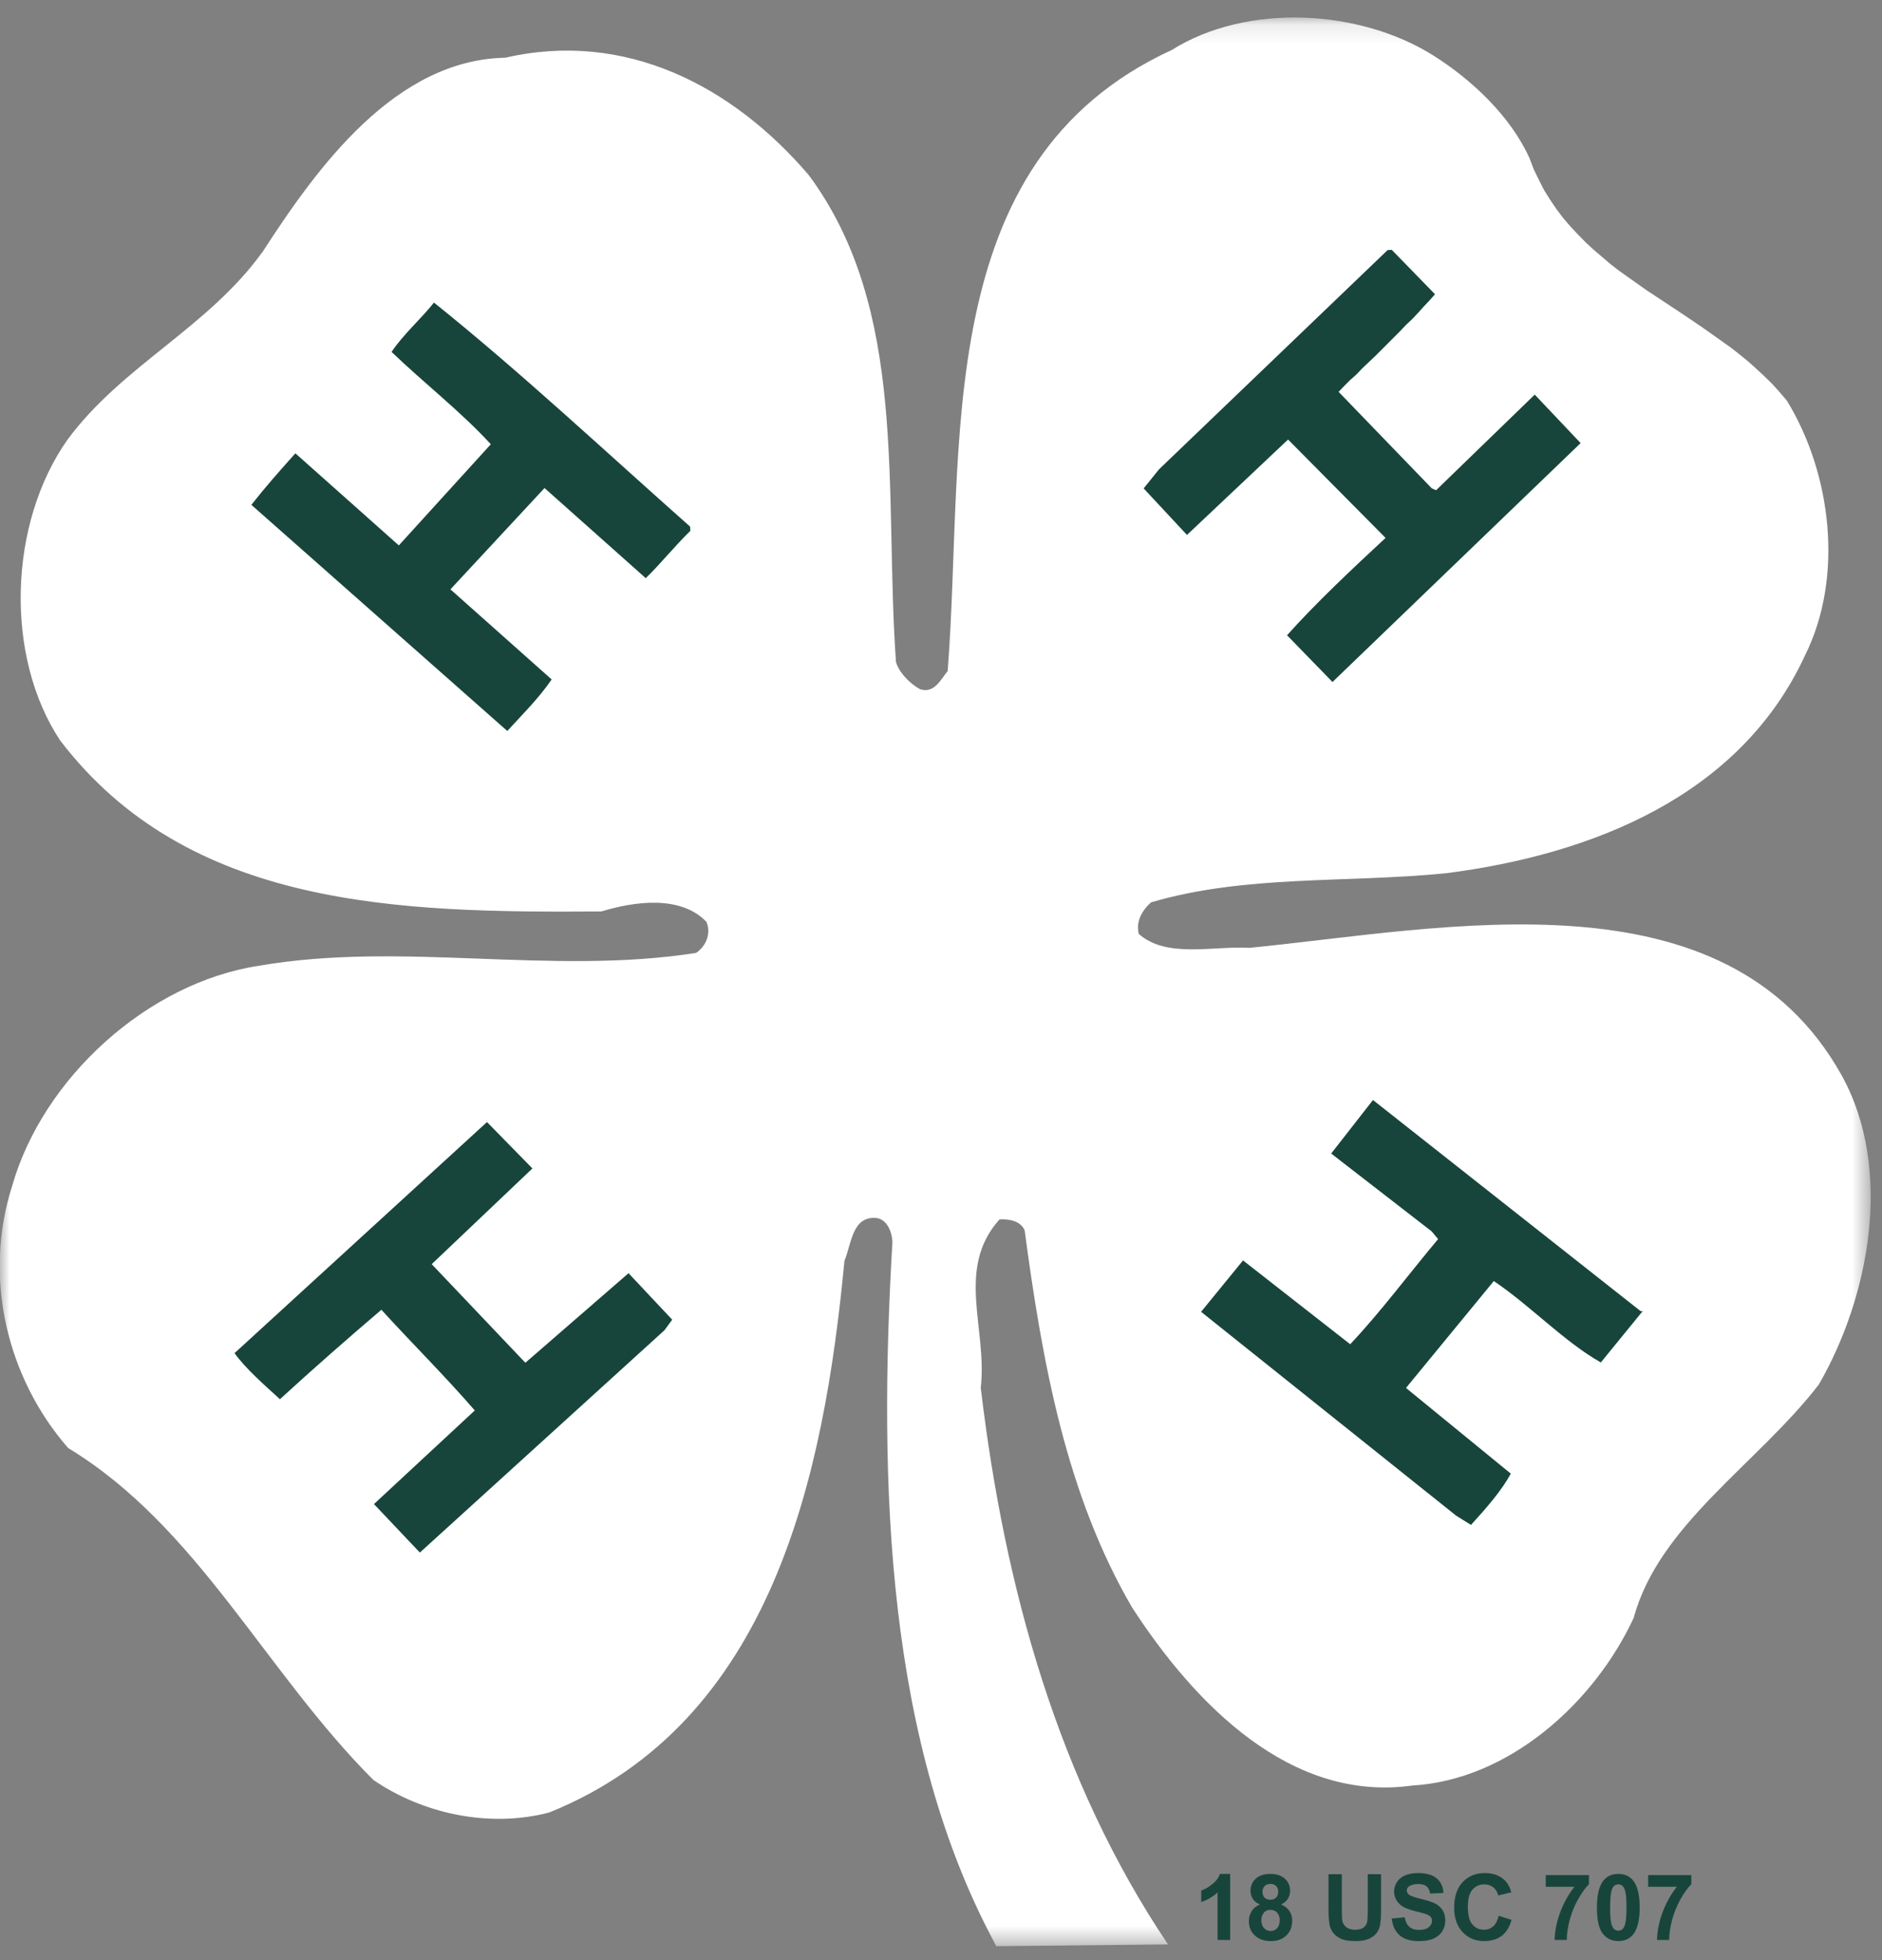
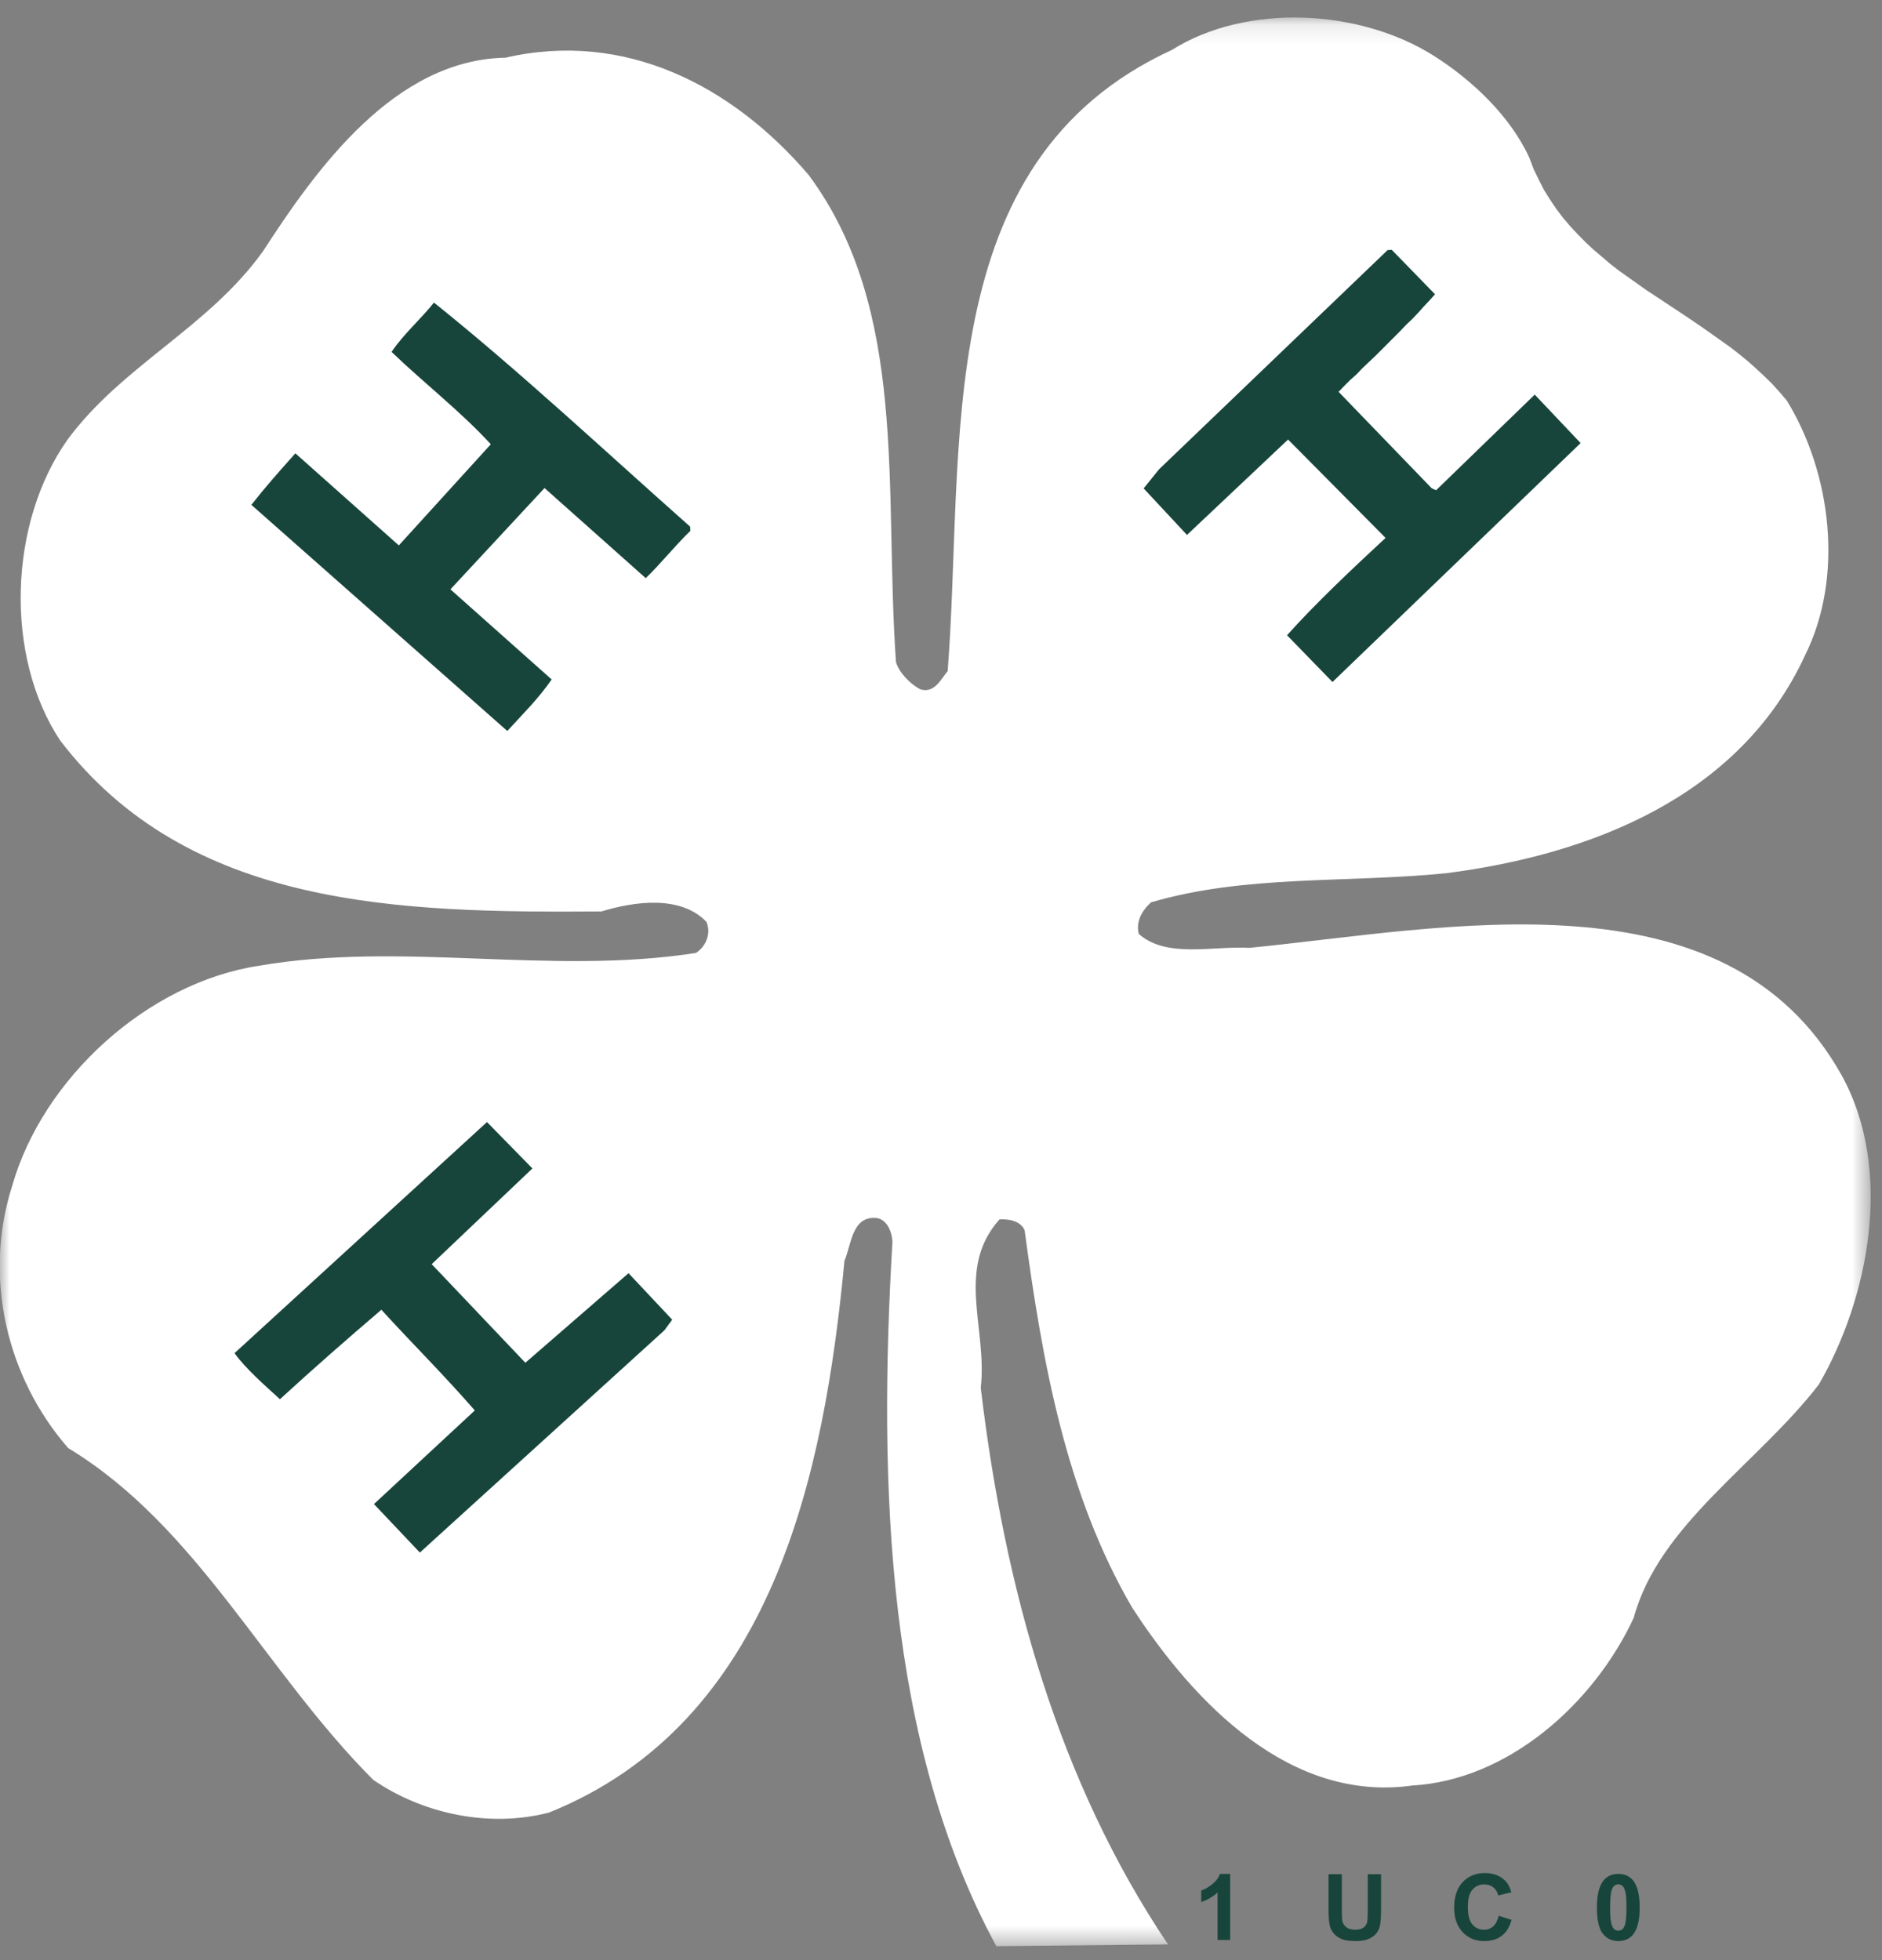
<svg xmlns="http://www.w3.org/2000/svg" xmlns:xlink="http://www.w3.org/1999/xlink" width="96px" height="100px" viewBox="0 0 96 100" version="1.1">
  <rect x="0" y="0" width="96" height="100" fill="#808080" stroke="none" />
  <title>Page 1</title>
  <desc>Created with Sketch.</desc>
  <defs>
    <polygon id="path-1" points="0 98.535 0 0.139 95.439 0.139 95.439 98.535" />
  </defs>
  <g id="Outreach-Homepage" stroke="none" stroke-width="1" fill="none" fill-rule="evenodd">
    <g id="Homepage-Desktop" transform="translate(-602, -1462)">
      <g id="Group-16" transform="translate(0, 1415)">
        <g id="Group-21" transform="translate(132, 47)">
          <g id="Group-15" transform="translate(420, 0)">
            <g id="Page-1" transform="translate(49.984, 0.75)">
              <g id="Group-3" transform="translate(0, 0.004)">
                <mask id="mask-2" fill="white">
                  <use xlink:href="#path-1" />
                </mask>
                <g id="Clip-2" />
                <path d="M78.039,7.323 L78.25,7.882 L78.513,8.421 L78.776,8.941 L79.09,9.441 L79.403,9.905 L79.752,10.367 L80.116,10.793 L80.497,11.2 L80.896,11.605 L81.292,11.975 L81.725,12.343 L82.157,12.712 L82.606,13.061 L83.072,13.391 L84.004,14.052 L84.952,14.676 L85.919,15.317 L86.868,15.96 L87.8,16.62 L88.266,16.951 L88.715,17.3 L89.165,17.667 L89.58,18.036 L89.996,18.423 L90.412,18.828 L90.794,19.252 L91.158,19.678 C93.446,23.404 94.072,28.689 92.1,32.659 C88.762,39.921 81.117,42.858 73.767,43.797 C68.682,44.303 63.543,43.865 58.725,45.283 C58.233,45.74 57.959,46.274 58.102,46.89 C59.515,48.149 61.874,47.496 63.758,47.602 C73.715,46.621 88.038,43.498 93.958,54.105 C96.632,58.951 95.344,65.471 92.79,69.885 C89.677,73.92 84.635,77.03 83.352,81.781 C81.315,86.166 76.943,90.059 72.059,90.338 C65.851,91.212 60.967,86.188 57.769,81.264 C54.418,75.528 53.193,68.831 52.282,62.008 C52.057,61.504 51.427,61.432 50.999,61.457 C48.748,63.979 50.388,67.009 50.044,70.047 C51.257,80.28 54.004,90.122 59.596,98.444 L50.839,98.535 C45.241,88.231 44.805,75.043 45.539,62.591 C45.509,62.075 45.259,61.464 44.736,61.387 C43.477,61.263 43.453,62.71 43.091,63.57 C42.054,74.468 39.437,87.117 28.024,91.717 C24.941,92.518 21.554,91.766 19.059,90.052 C13.538,84.529 10.091,77.12 3.495,73.123 C0.376,69.552 -0.866,64.427 0.636,59.752 C2.197,54.252 7.55,49.374 13.24,48.513 C20.571,47.254 28.076,49.02 35.519,47.862 C36.019,47.53 36.304,46.889 36.054,46.278 C34.723,44.89 32.347,45.24 30.695,45.746 C20.381,45.818 9.64,45.594 3.085,37.024 C0.227,32.705 0.463,25.924 3.456,21.682 C6.26,17.879 10.638,15.967 13.436,12.057 C16.228,7.737 20.189,2.296 25.798,2.19 C31.886,0.787 37.359,3.599 41.27,8.178 C46.368,15.064 45.104,24.19 45.718,33.011 C45.854,33.521 46.407,34.115 46.942,34.405 C47.69,34.666 48.053,33.824 48.356,33.485 C49.251,21.988 47.382,7.507 59.786,1.797 C63.6,-0.6 69.357,-0.305 73.143,2.086 C75.091,3.313 77.075,5.182 78.039,7.323" id="Fill-1" fill="#FFFFFF" mask="url(#mask-2)" />
              </g>
              <path d="M73.216,14.263 L72.93,14.583 L72.644,14.885 L72.358,15.205 L72.055,15.526 L71.732,15.83 L71.429,16.151 L70.786,16.795 L70.161,17.42 L69.516,18.029 L69.212,18.35 L68.889,18.636 L68.585,18.939 L68.298,19.241 L73.051,24.165 L73.271,24.26 L78.302,19.382 L80.643,21.855 L67.986,34.044 L65.667,31.659 C67.129,30.022 69.012,28.253 70.693,26.693 L65.72,21.674 L60.563,26.541 L58.353,24.167 L59.137,23.194 L70.797,12.009 L71.011,11.997 L73.216,14.263 Z" id="Fill-4" fill="#18453B" />
              <path d="M35.218,26.117 L35.231,26.331 C34.435,27.108 33.65,28.082 32.955,28.746 L27.792,24.149 L22.992,29.317 L28.156,33.914 C27.479,34.899 26.683,35.676 25.893,36.543 L12.838,25.006 C13.605,24.033 14.193,23.375 15.083,22.377 L20.36,27.075 L25.053,21.914 C23.508,20.234 21.637,18.788 19.99,17.204 C20.566,16.332 21.552,15.454 22.152,14.687 C26.519,18.187 30.923,22.31 35.218,26.117" id="Fill-6" fill="#18453B" />
-               <path d="M83.812,66.135 L81.674,68.758 C79.826,67.721 78.055,65.84 76.214,64.606 L71.735,70.059 L77.082,74.431 C76.613,75.297 75.841,76.18 75.051,77.047 L74.29,76.573 L61.283,66.175 L63.422,63.553 L68.889,67.829 C70.456,66.168 71.817,64.322 73.373,62.465 L73.047,62.073 L67.919,58.1 L70.051,55.37 L83.705,66.142 L83.812,66.135 Z" id="Fill-8" fill="#18453B" />
              <path d="M22.037,63.744 L26.814,68.774 L32.077,64.205 L34.305,66.577 L33.907,67.118 L21.433,78.457 L19.091,75.984 L24.235,71.207 C22.684,69.421 21.016,67.767 19.47,66.07 C17.765,67.524 15.978,69.091 14.296,70.634 C13.541,69.945 12.543,69.073 11.979,68.284 L24.857,56.494 L27.174,58.861 L22.037,63.744 Z" id="Fill-10" fill="#18453B" />
              <path d="M62.767,98.222 L62.123,98.222 L62.123,95.797 C61.887,96.017 61.61,96.179 61.29,96.285 L61.29,95.701 C61.458,95.646 61.641,95.542 61.838,95.388 C62.035,95.235 62.171,95.056 62.244,94.851 L62.767,94.851 L62.767,98.222 Z" id="Fill-12" fill="#18453B" />
-               <path d="M64.415,95.763 C64.415,95.891 64.452,95.991 64.524,96.063 C64.597,96.134 64.694,96.17 64.814,96.17 C64.936,96.17 65.034,96.134 65.108,96.061 C65.181,95.989 65.218,95.889 65.218,95.76 C65.218,95.64 65.181,95.543 65.109,95.471 C65.036,95.398 64.94,95.362 64.821,95.362 C64.697,95.362 64.599,95.399 64.525,95.472 C64.452,95.545 64.415,95.642 64.415,95.763 M64.356,97.2 C64.356,97.378 64.401,97.516 64.492,97.615 C64.583,97.714 64.697,97.764 64.833,97.764 C64.966,97.764 65.076,97.716 65.163,97.621 C65.25,97.525 65.293,97.387 65.293,97.207 C65.293,97.05 65.249,96.924 65.161,96.828 C65.072,96.733 64.959,96.685 64.823,96.685 C64.666,96.685 64.549,96.74 64.472,96.848 C64.394,96.956 64.356,97.074 64.356,97.2 M64.282,96.411 C64.116,96.34 63.995,96.244 63.919,96.121 C63.843,95.998 63.805,95.863 63.805,95.717 C63.805,95.466 63.893,95.26 64.068,95.096 C64.243,94.933 64.492,94.851 64.814,94.851 C65.134,94.851 65.382,94.933 65.558,95.096 C65.735,95.26 65.823,95.466 65.823,95.717 C65.823,95.873 65.783,96.011 65.702,96.132 C65.621,96.254 65.507,96.346 65.36,96.411 C65.546,96.485 65.688,96.595 65.785,96.738 C65.882,96.881 65.931,97.047 65.931,97.235 C65.931,97.545 65.832,97.797 65.634,97.99 C65.436,98.184 65.173,98.281 64.844,98.281 C64.538,98.281 64.284,98.201 64.081,98.041 C63.841,97.851 63.721,97.592 63.721,97.262 C63.721,97.081 63.766,96.914 63.856,96.762 C63.946,96.61 64.088,96.493 64.282,96.411" id="Fill-14" fill="#18453B" />
              <path d="M67.783,94.865 L68.462,94.865 L68.462,96.683 C68.462,96.971 68.47,97.158 68.487,97.244 C68.516,97.381 68.586,97.492 68.695,97.575 C68.804,97.658 68.954,97.7 69.143,97.7 C69.336,97.7 69.481,97.66 69.579,97.582 C69.676,97.503 69.735,97.406 69.755,97.292 C69.775,97.178 69.785,96.987 69.785,96.722 L69.785,94.865 L70.464,94.865 L70.464,96.628 C70.464,97.031 70.445,97.316 70.409,97.482 C70.372,97.648 70.304,97.789 70.206,97.903 C70.107,98.018 69.975,98.109 69.81,98.177 C69.645,98.245 69.43,98.279 69.164,98.279 C68.843,98.279 68.599,98.242 68.433,98.168 C68.268,98.094 68.137,97.998 68.04,97.879 C67.944,97.761 67.881,97.637 67.85,97.507 C67.806,97.315 67.783,97.031 67.783,96.656 L67.783,94.865 Z" id="Fill-16" fill="#18453B" />
-               <path d="M71.007,97.129 L71.668,97.065 C71.707,97.287 71.788,97.449 71.909,97.553 C72.031,97.657 72.195,97.709 72.401,97.709 C72.62,97.709 72.784,97.663 72.895,97.57 C73.006,97.478 73.062,97.37 73.062,97.246 C73.062,97.167 73.038,97.099 72.992,97.044 C72.945,96.988 72.863,96.94 72.747,96.898 C72.668,96.871 72.487,96.822 72.204,96.752 C71.84,96.662 71.585,96.551 71.438,96.42 C71.232,96.235 71.129,96.01 71.129,95.744 C71.129,95.573 71.177,95.414 71.274,95.265 C71.371,95.116 71.511,95.002 71.694,94.925 C71.877,94.847 72.097,94.808 72.355,94.808 C72.777,94.808 73.095,94.9 73.308,95.085 C73.521,95.27 73.633,95.516 73.644,95.824 L72.965,95.854 C72.936,95.682 72.874,95.558 72.778,95.482 C72.683,95.407 72.54,95.369 72.348,95.369 C72.151,95.369 71.997,95.409 71.885,95.49 C71.813,95.542 71.777,95.612 71.777,95.699 C71.777,95.778 71.811,95.846 71.878,95.902 C71.964,95.974 72.172,96.049 72.502,96.127 C72.832,96.205 73.076,96.285 73.235,96.368 C73.393,96.451 73.517,96.565 73.606,96.709 C73.695,96.854 73.74,97.032 73.74,97.244 C73.74,97.436 73.687,97.617 73.58,97.784 C73.473,97.952 73.321,98.077 73.126,98.159 C72.93,98.24 72.686,98.281 72.394,98.281 C71.969,98.281 71.643,98.183 71.415,97.987 C71.188,97.791 71.052,97.505 71.007,97.129" id="Fill-18" fill="#18453B" />
              <path d="M76.462,96.987 L77.12,97.196 C77.019,97.562 76.851,97.834 76.616,98.012 C76.382,98.19 76.084,98.279 75.723,98.279 C75.277,98.279 74.91,98.127 74.623,97.822 C74.336,97.517 74.192,97.101 74.192,96.573 C74.192,96.015 74.336,95.581 74.625,95.272 C74.914,94.962 75.294,94.808 75.765,94.808 C76.176,94.808 76.51,94.929 76.767,95.172 C76.92,95.315 77.034,95.522 77.111,95.79 L76.439,95.95 C76.399,95.776 76.316,95.639 76.19,95.538 C76.064,95.437 75.911,95.387 75.73,95.387 C75.481,95.387 75.279,95.476 75.124,95.655 C74.969,95.834 74.891,96.123 74.891,96.523 C74.891,96.947 74.967,97.249 75.12,97.429 C75.273,97.61 75.472,97.7 75.716,97.7 C75.897,97.7 76.052,97.642 76.182,97.528 C76.312,97.413 76.405,97.233 76.462,96.987" id="Fill-20" fill="#18453B" />
-               <path d="M78.864,95.508 L78.864,94.911 L81.068,94.911 L81.068,95.378 C80.886,95.557 80.701,95.813 80.513,96.147 C80.325,96.481 80.182,96.837 80.083,97.213 C79.985,97.589 79.936,97.925 79.938,98.222 L79.316,98.222 C79.327,97.758 79.423,97.284 79.604,96.802 C79.785,96.32 80.027,95.889 80.33,95.508 L78.864,95.508 Z" id="Fill-22" fill="#18453B" />
              <path d="M82.565,95.385 C82.487,95.385 82.418,95.41 82.357,95.459 C82.295,95.509 82.248,95.598 82.214,95.726 C82.17,95.892 82.148,96.172 82.148,96.566 C82.148,96.96 82.168,97.231 82.208,97.378 C82.247,97.525 82.297,97.623 82.358,97.672 C82.418,97.721 82.487,97.745 82.565,97.745 C82.643,97.745 82.713,97.721 82.774,97.671 C82.835,97.621 82.882,97.532 82.916,97.404 C82.96,97.239 82.982,96.96 82.982,96.566 C82.982,96.172 82.963,95.902 82.923,95.755 C82.883,95.607 82.833,95.509 82.773,95.459 C82.712,95.41 82.643,95.385 82.565,95.385 M82.565,94.851 C82.891,94.851 83.145,94.967 83.329,95.199 C83.547,95.474 83.656,95.93 83.656,96.566 C83.656,97.201 83.546,97.658 83.326,97.935 C83.144,98.164 82.891,98.279 82.565,98.279 C82.238,98.279 81.974,98.153 81.774,97.902 C81.574,97.651 81.474,97.203 81.474,96.559 C81.474,95.927 81.584,95.473 81.804,95.195 C81.986,94.966 82.239,94.851 82.565,94.851" id="Fill-24" fill="#18453B" />
-               <path d="M84.088,95.508 L84.088,94.911 L86.291,94.911 L86.291,95.378 C86.109,95.557 85.924,95.813 85.736,96.147 C85.548,96.481 85.405,96.837 85.306,97.213 C85.208,97.589 85.159,97.925 85.16,98.222 L84.539,98.222 C84.55,97.758 84.646,97.284 84.827,96.802 C85.008,96.32 85.25,95.889 85.553,95.508 L84.088,95.508 Z" id="Fill-26" fill="#18453B" />
            </g>
          </g>
        </g>
      </g>
    </g>
  </g>
</svg>